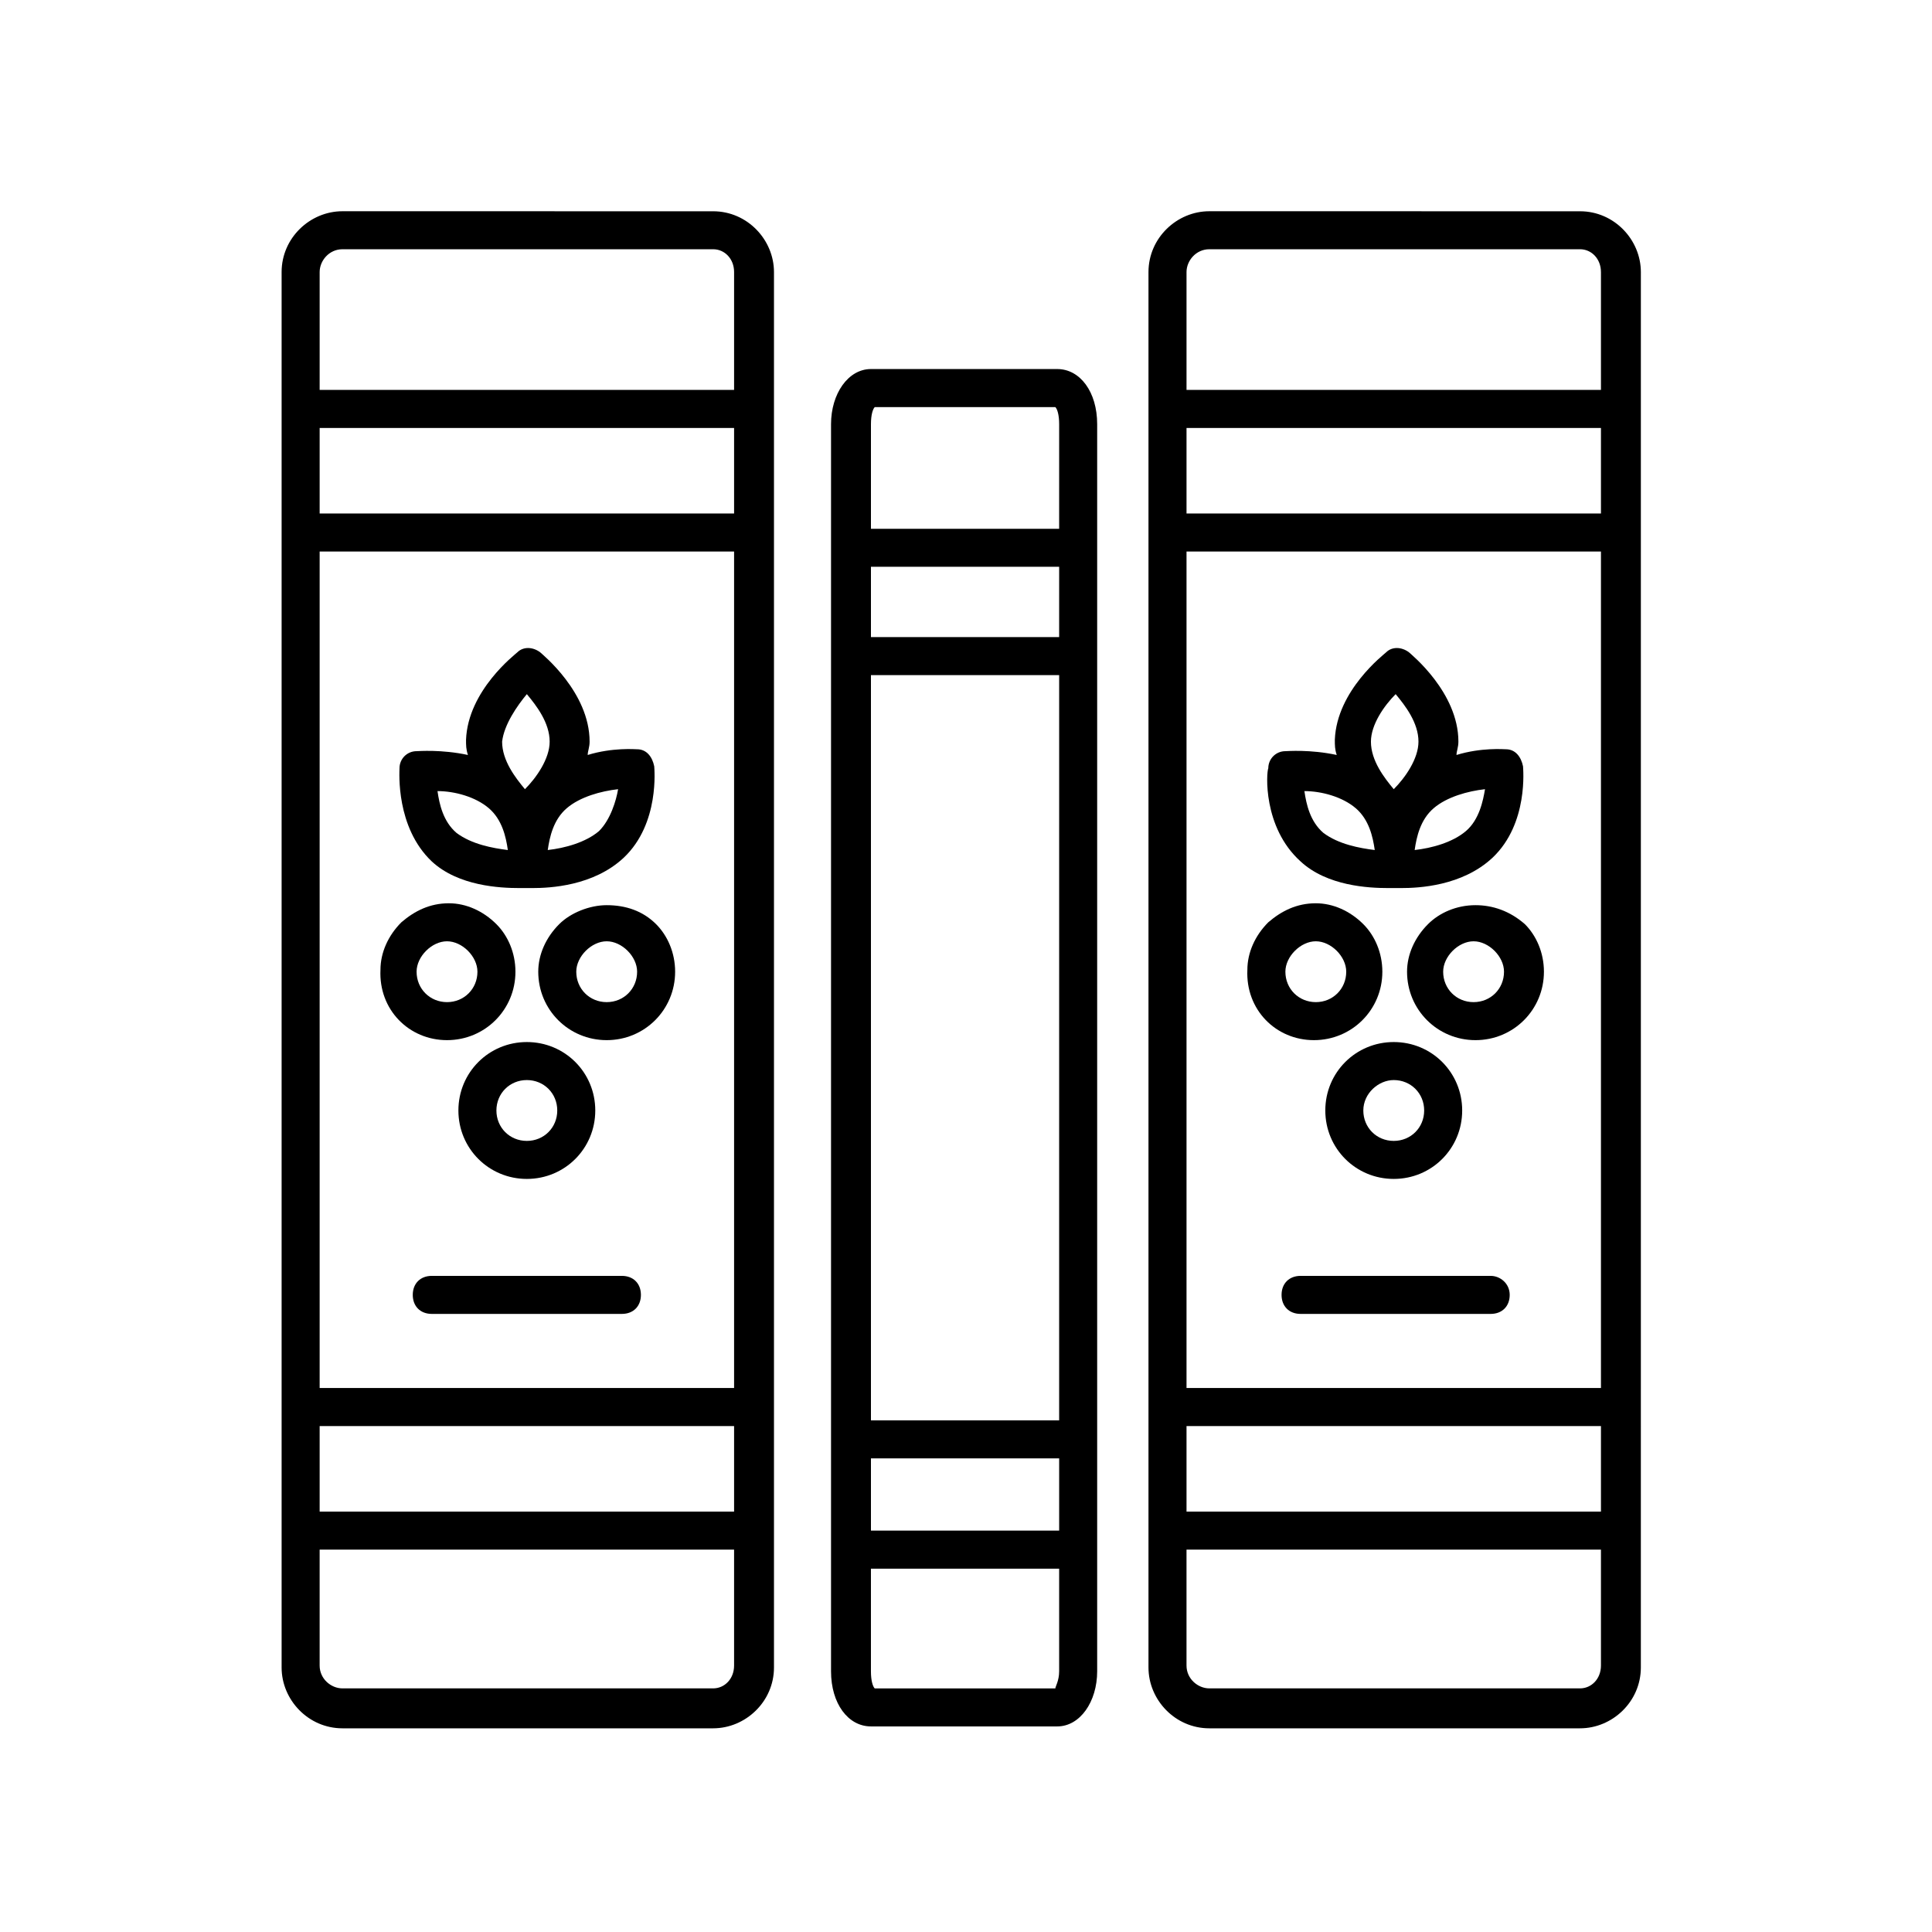
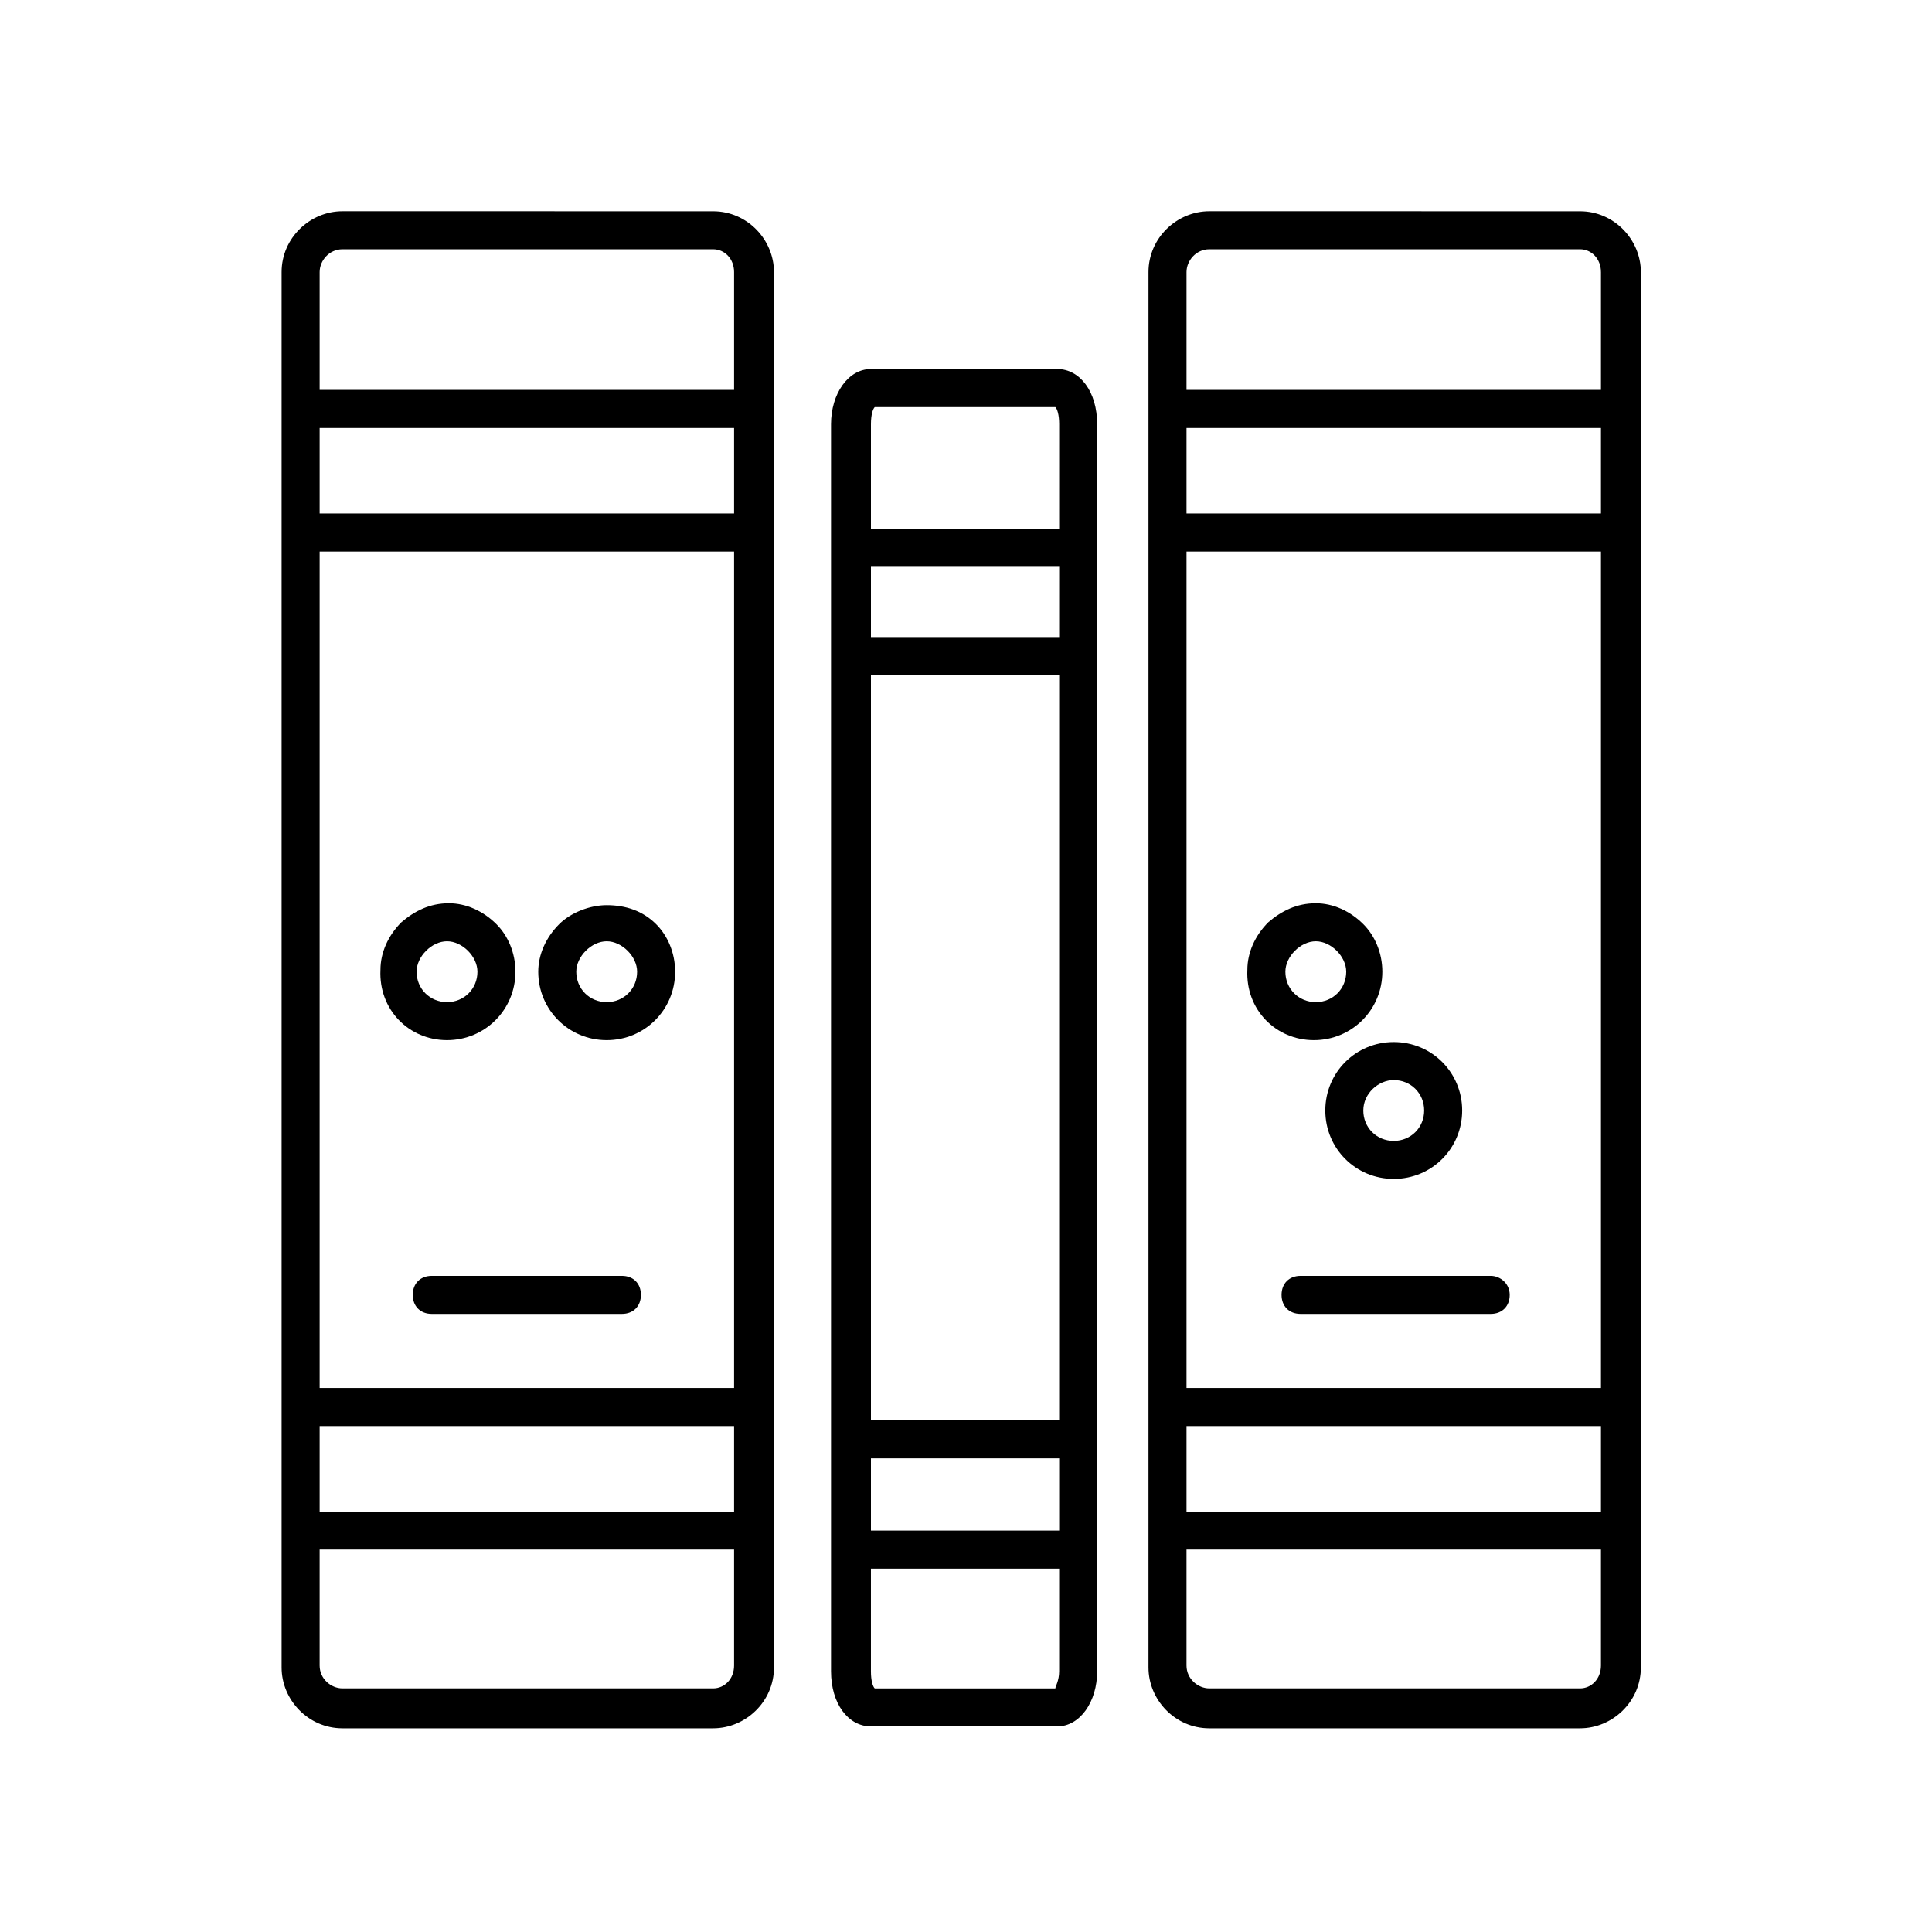
<svg xmlns="http://www.w3.org/2000/svg" fill="#000000" width="800px" height="800px" version="1.1" viewBox="144 144 512 512">
  <g>
    <path d="m374.81 241.8c-6.047 0-10.578 6.551-10.578 14.609v330.5c0 8.566 4.535 14.609 10.578 14.609h49.375c6.047 0 10.578-6.551 10.578-14.609v-330.5c0-8.566-4.535-14.609-10.578-14.609zm49.875 278.61h-49.875v-197.5h49.879zm-49.875 10.074h49.879v19.145h-49.879zm49.875-217.64h-49.875v-18.641h49.879zm-1.008 278.61h-47.863c-0.504-0.504-1.008-2.016-1.008-4.535v-27.207h49.879v27.207c0 2.519-1.008 4.031-1.008 4.535zm1.008-307.32h-49.875v-27.711c0-2.519 0.504-4.031 1.008-4.535h47.863c0.504 0.504 1.008 2.016 1.008 4.535z" />
    <path d="m539.05 482.12h-50.383c-3.023 0-5.039 2.016-5.039 5.039 0 3.023 2.016 5.039 5.039 5.039h50.383c3.023 0 5.039-2.016 5.039-5.039 0-3.027-2.519-5.039-5.039-5.039z" />
    <path d="m464.48 199.98c-8.566 0-16.121 7.055-16.121 16.121v369.8c0 8.566 7.055 16.121 16.121 16.121h98.242c8.566 0 16.121-7.055 16.121-16.121l0.004-369.79c0-8.566-7.055-16.121-16.121-16.121zm103.79 311.86h-109.83v-221.68h109.83zm-109.83 10.078h109.83v22.672h-109.83zm109.83-241.83h-109.83v-22.672h109.83zm-5.539 311.35h-98.246c-3.023 0-6.047-2.519-6.047-6.047v-30.73h109.83v30.73c0 3.527-2.519 6.047-5.539 6.047zm5.539-375.34v31.234h-109.83v-31.234c0-3.023 2.519-6.047 6.047-6.047h98.242c3.019 0 5.539 2.519 5.539 6.047z" />
    <path d="m308.81 482.12h-50.383c-3.023 0-5.039 2.016-5.039 5.039 0 3.023 2.016 5.039 5.039 5.039h50.383c3.023 0 5.039-2.016 5.039-5.039 0-3.027-2.016-5.039-5.039-5.039z" />
    <path d="m234.75 199.98c-8.566 0-16.121 7.055-16.121 16.121v369.8c0 8.566 7.055 16.121 16.121 16.121h98.242c8.566 0 16.121-7.055 16.121-16.121v-369.79c0-8.566-7.055-16.121-16.121-16.121zm103.79 311.86h-109.83v-221.68h109.83zm-109.83 10.078h109.83v22.672h-109.83zm109.83-241.83h-109.83v-22.672h109.83zm-5.543 311.35h-98.242c-3.023 0-6.047-2.519-6.047-6.047v-30.73h109.83v30.73c0 3.527-2.519 6.047-5.543 6.047zm5.543-375.34v31.234h-109.83v-31.234c0-3.023 2.519-6.047 6.047-6.047h98.242c3.023 0 5.543 2.519 5.543 6.047z" />
-     <path d="m488.67 372.29c7.055 6.551 18.137 7.055 23.176 7.055h2.016 1.512c4.535 0 16.121-0.504 24.184-8.062 9.574-9.07 8.062-23.68 8.062-24.184-0.504-2.519-2.016-4.535-4.535-4.535-0.504 0-6.551-0.504-13.098 1.512 0-1.008 0.504-2.016 0.504-3.527 0-13.098-12.594-23.176-13.098-23.68-2.016-1.512-4.535-1.512-6.047 0-0.504 0.504-13.098 10.078-13.602 23.176 0 1.512 0 2.519 0.504 4.031-7.055-1.512-13.098-1.008-13.602-1.008-2.519 0-4.535 2.016-4.535 4.535-0.508 1.008-1.516 15.617 8.559 24.688zm43.832-8.062c-3.527 3.023-9.07 4.535-13.602 5.039 0.504-3.527 1.512-8.062 5.039-11.082 3.527-3.023 9.07-4.535 13.602-5.039-0.504 3.023-1.512 8.062-5.039 11.082zm-18.641-36.273c2.519 3.023 6.047 7.559 6.047 12.594 0 4.535-3.527 9.574-6.551 12.594-2.519-3.023-6.047-7.559-6.047-12.594 0-4.531 3.527-9.57 6.551-12.594zm-10.578 30.23c3.527 3.023 4.535 7.559 5.039 11.082-4.031-0.504-9.574-1.512-13.602-4.535-3.527-3.023-4.535-7.559-5.039-11.082 4.531 0 10.074 1.512 13.602 4.535z" />
    <path d="m492.2 419.65c10.078 0 18.137-8.062 18.137-18.137 0-5.039-2.016-9.574-5.039-12.594-3.527-3.527-8.062-5.543-12.594-5.543-5.039 0-9.07 2.016-12.594 5.039-3.527 3.527-5.543 8.062-5.543 12.594-0.504 10.578 7.559 18.641 17.633 18.641zm-7.559-18.137c0-2.016 1.008-4.031 2.519-5.543s3.527-2.519 5.543-2.519 4.031 1.008 5.543 2.519c1.512 1.512 2.519 3.527 2.519 5.543 0 4.535-3.527 8.062-8.062 8.062-4.535-0.004-8.062-3.531-8.062-8.062z" />
-     <path d="m535.02 383.88s-0.504 0 0 0c-5.039 0-9.574 2.016-12.594 5.039-3.527 3.527-5.543 8.062-5.543 12.594 0 10.078 8.062 18.137 18.137 18.137 10.078 0 18.137-8.062 18.137-18.137 0-5.039-2.016-9.574-5.039-12.594-4.027-3.527-8.562-5.039-13.098-5.039zm-0.504 25.695c-4.535 0-8.062-3.527-8.062-8.062 0-2.016 1.008-4.031 2.519-5.543 1.512-1.512 3.527-2.519 5.543-2.519s4.031 1.008 5.543 2.519c1.512 1.512 2.519 3.527 2.519 5.543 0 4.535-3.527 8.062-8.062 8.062z" />
    <path d="m495.22 438.29c0 10.078 8.062 18.137 18.137 18.137 10.078 0 18.137-8.062 18.137-18.137 0-10.078-8.059-18.137-18.137-18.137-10.074 0-18.137 8.059-18.137 18.137zm18.137-8.062c4.535 0 8.062 3.527 8.062 8.062 0 4.535-3.527 8.062-8.062 8.062-4.535 0-8.062-3.527-8.062-8.062 0-4.535 4.031-8.062 8.062-8.062z" />
-     <path d="m258.43 372.29c7.055 6.551 18.137 7.055 23.176 7.055h2.016 1.512c4.535 0 16.121-0.504 24.184-8.062 9.574-9.07 8.062-23.68 8.062-24.184-0.504-2.519-2.016-4.535-4.535-4.535-0.504 0-6.551-0.504-13.098 1.512 0-1.008 0.504-2.016 0.504-3.527 0-13.098-12.594-23.176-13.098-23.68-2.016-1.512-4.535-1.512-6.047 0-0.504 0.504-13.098 10.078-13.602 23.176 0 1.512 0 2.519 0.504 4.031-7.055-1.512-13.098-1.008-13.602-1.008-2.519 0-4.535 2.016-4.535 4.535-0.008 1.008-1.016 15.617 8.559 24.688zm44.332-8.062c-3.527 3.023-9.07 4.535-13.602 5.039 0.504-3.527 1.512-8.062 5.039-11.082 3.527-3.023 9.07-4.535 13.602-5.039-0.504 3.023-2.016 8.062-5.039 11.082zm-19.145-36.273c2.519 3.023 6.047 7.559 6.047 12.594 0 4.535-3.527 9.574-6.551 12.594-2.519-3.023-6.047-7.559-6.047-12.594 0.508-4.531 4.031-9.57 6.551-12.594zm-10.074 30.23c3.527 3.023 4.535 7.559 5.039 11.082-4.031-0.504-9.574-1.512-13.602-4.535-3.527-3.023-4.535-7.559-5.039-11.082 4.531 0 10.074 1.512 13.602 4.535z" />
    <path d="m262.46 419.65c10.078 0 18.137-8.062 18.137-18.137 0-5.039-2.016-9.574-5.039-12.594-3.527-3.527-8.062-5.543-12.594-5.543-5.039 0-9.07 2.016-12.594 5.039-3.527 3.527-5.543 8.062-5.543 12.594-0.504 10.578 7.559 18.641 17.633 18.641zm-8.059-18.137c0-2.016 1.008-4.031 2.519-5.543s3.527-2.519 5.543-2.519c2.016 0 4.031 1.008 5.543 2.519 1.512 1.512 2.519 3.527 2.519 5.543 0 4.535-3.527 8.062-8.062 8.062-4.535-0.004-8.062-3.531-8.062-8.062z" />
    <path d="m304.78 383.88c-4.535 0-9.574 2.016-12.594 5.039-3.527 3.527-5.543 8.062-5.543 12.594 0 10.078 8.062 18.137 18.137 18.137 10.078 0 18.137-8.062 18.137-18.137 0-5.039-2.016-9.574-5.039-12.594-3.523-3.527-8.059-5.039-13.098-5.039zm0 25.695c-4.535 0-8.062-3.527-8.062-8.062 0-2.016 1.008-4.031 2.519-5.543 1.512-1.512 3.527-2.519 5.543-2.519s4.031 1.008 5.543 2.519c1.512 1.512 2.519 3.527 2.519 5.543 0 4.535-3.527 8.062-8.062 8.062z" />
-     <path d="m265.48 438.29c0 10.078 8.062 18.137 18.137 18.137 10.078 0 18.137-8.062 18.137-18.137 0-10.078-8.059-18.137-18.137-18.137-10.074 0-18.137 8.059-18.137 18.137zm18.137-8.062c4.535 0 8.062 3.527 8.062 8.062 0 4.535-3.527 8.062-8.062 8.062-4.535 0-8.062-3.527-8.062-8.062 0.004-4.535 3.531-8.062 8.062-8.062z" />
  </g>
</svg>